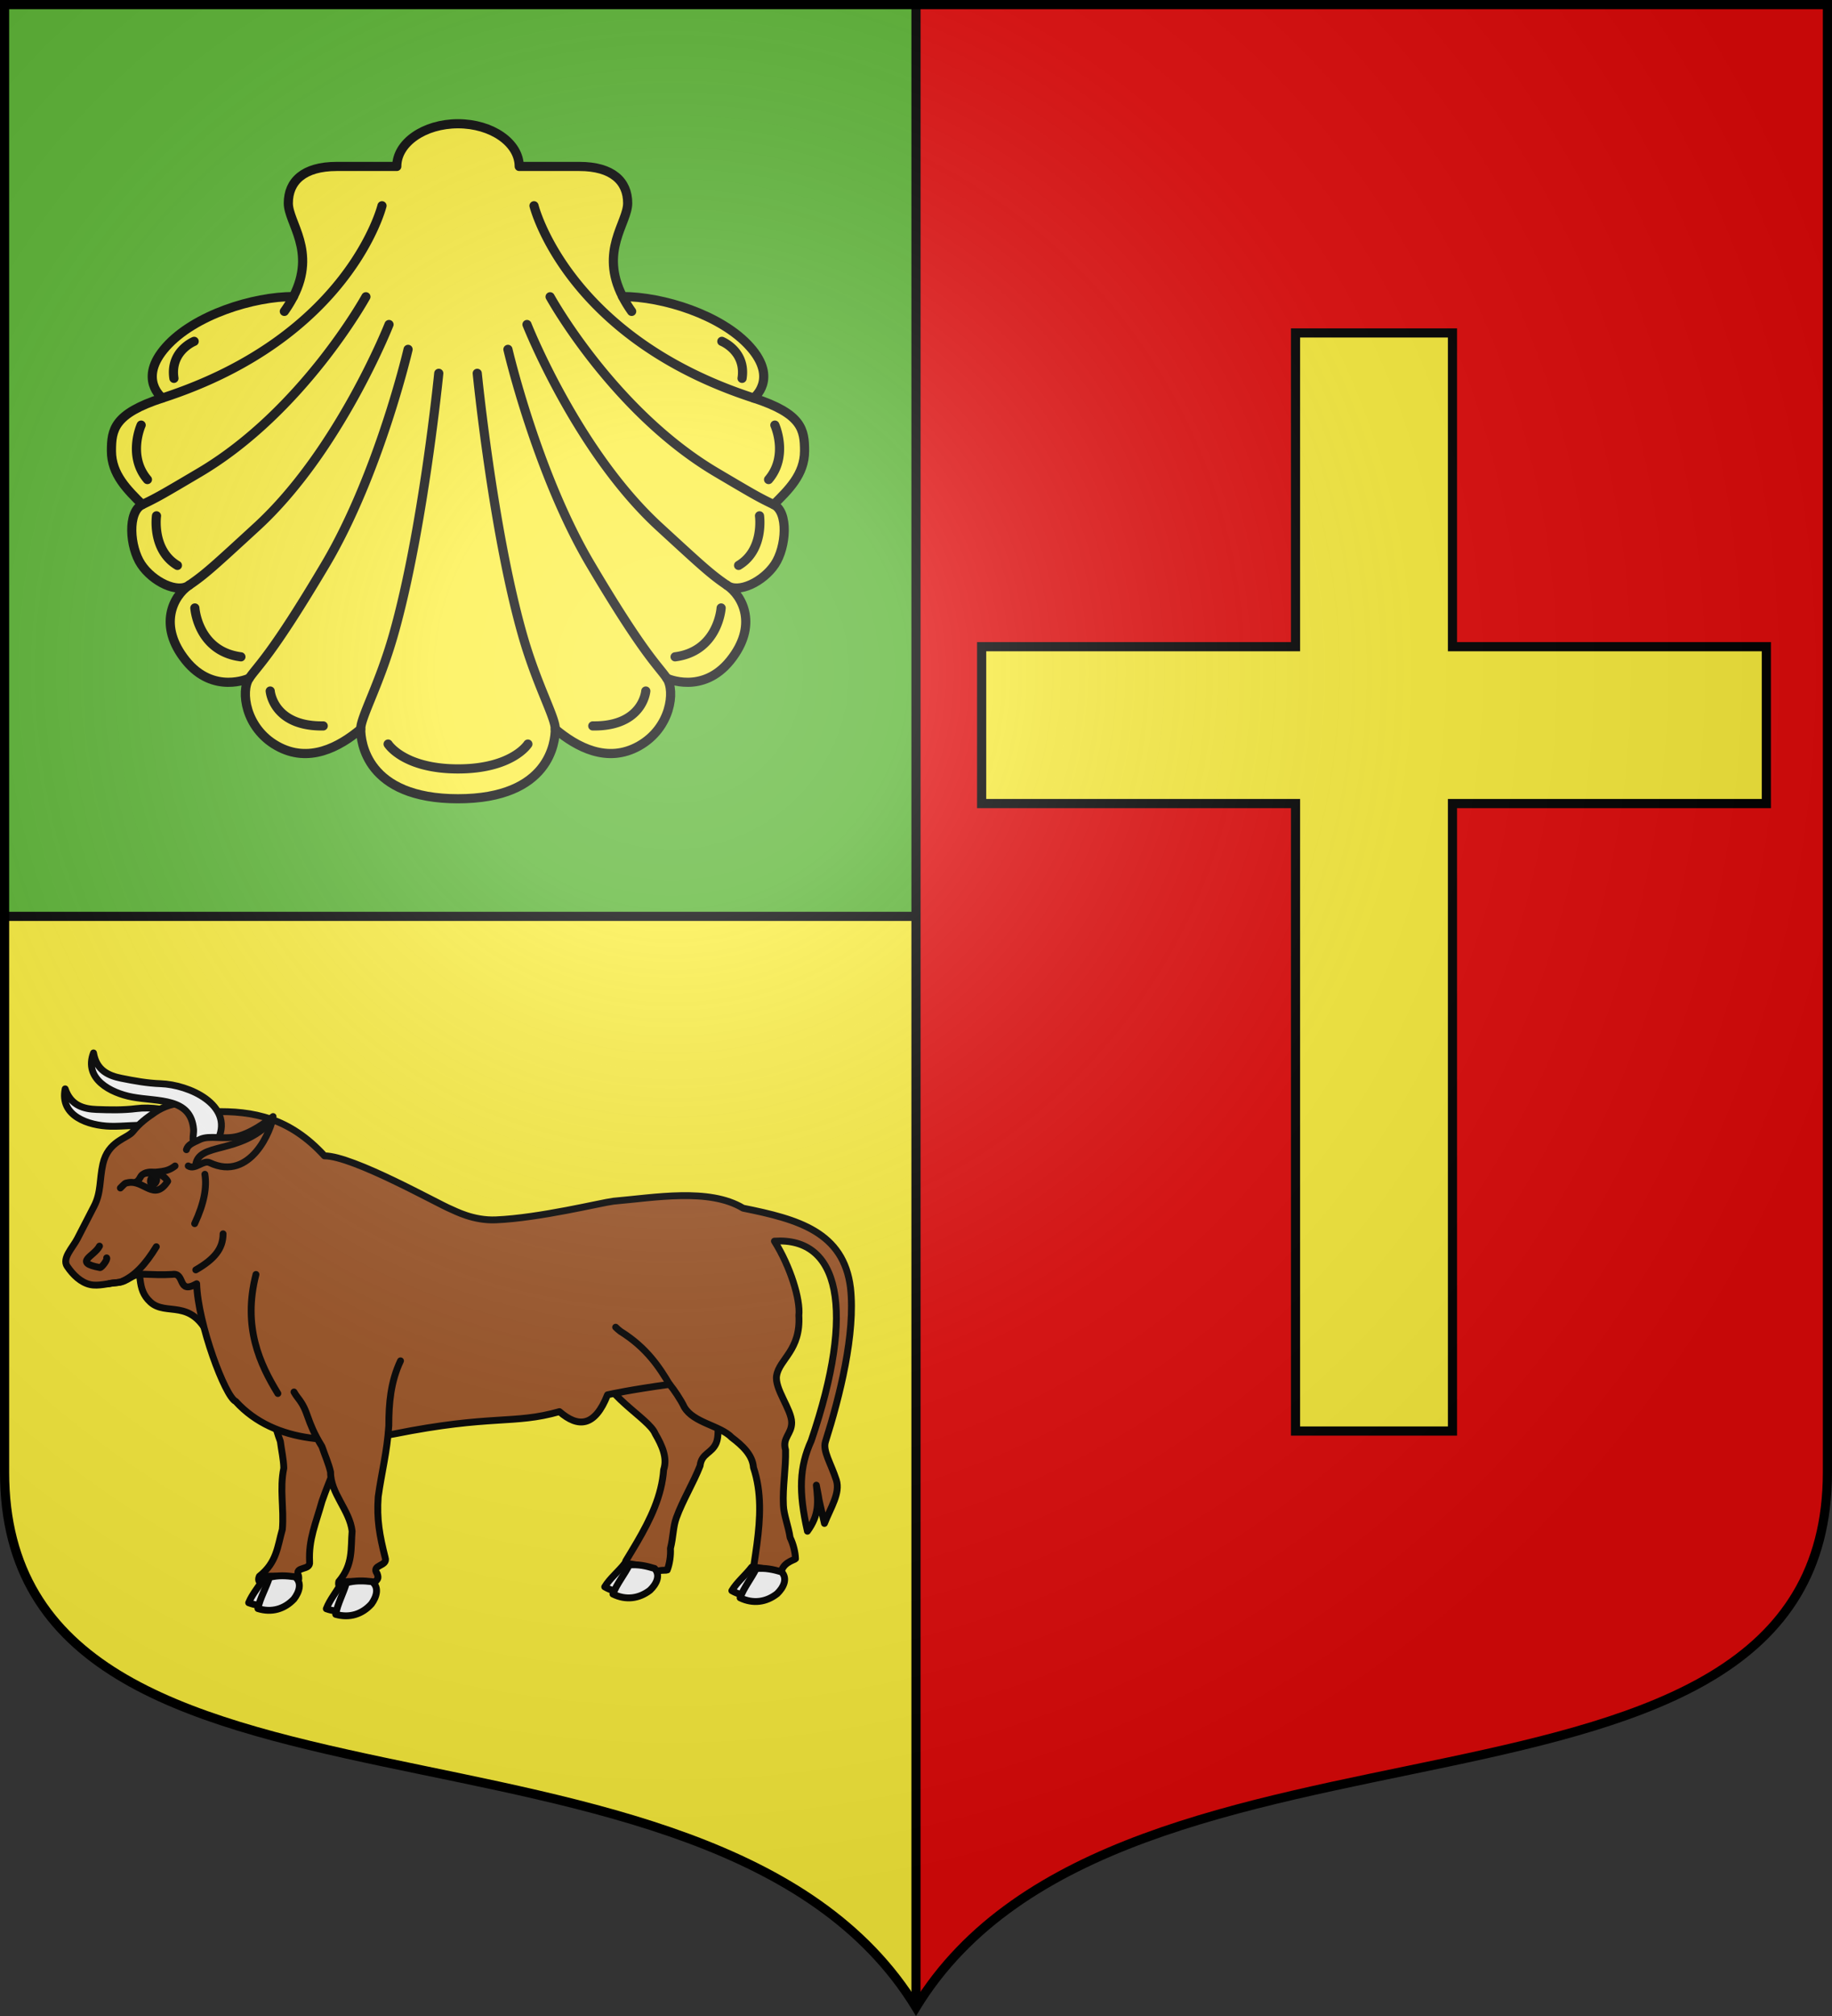
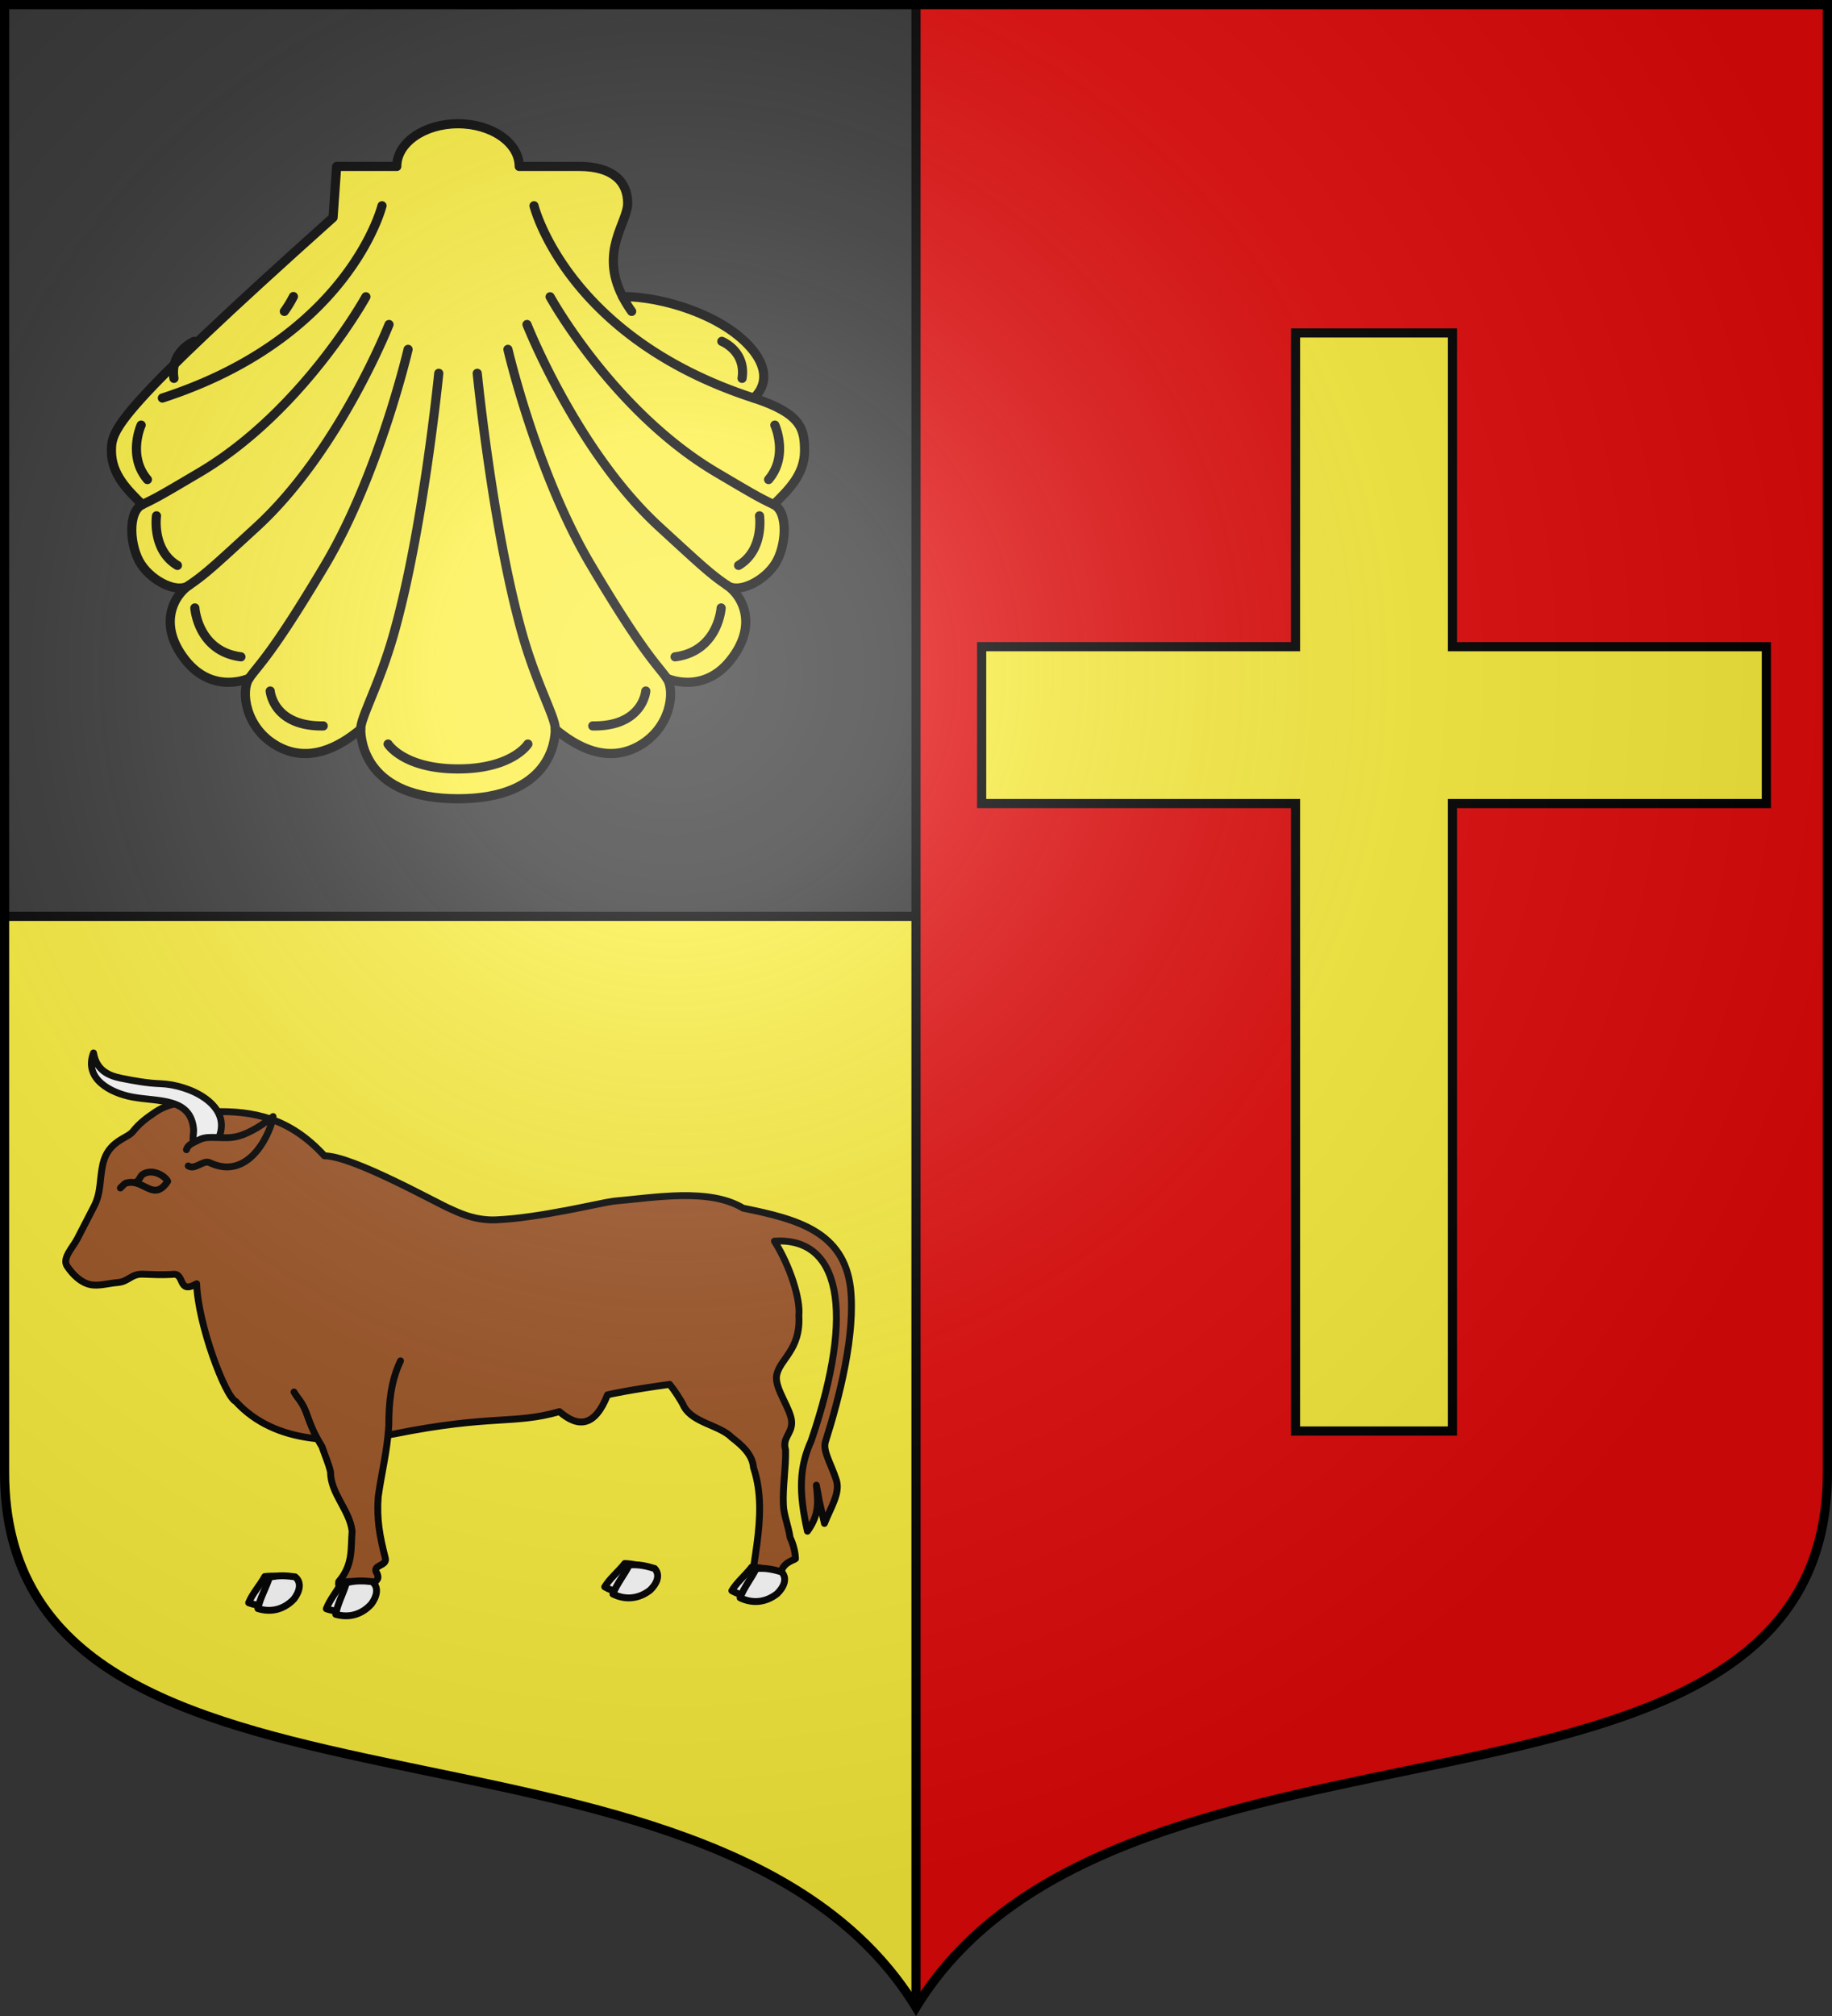
<svg xmlns="http://www.w3.org/2000/svg" width="600" height="660">
  <rect width="100%" height="100%" fill="#333333" stroke="none" />
  <radialGradient id="a" cx="220" cy="220" r="405" gradientUnits="userSpaceOnUse">
    <stop offset="0" stop-color="#fff" stop-opacity=".31" />
    <stop offset=".19" stop-color="#fff" stop-opacity=".25" />
    <stop offset=".6" stop-color="#6b6b6b" stop-opacity=".125" />
    <stop offset="1" stop-opacity=".125" />
  </radialGradient>
  <path fill="#fcef3c" d="M1.5 300v181.99C1.5 610.772 233.14 547.8 300 657.12V300z" />
-   <path fill="#5ab532" d="M1.5 1.5V300H300V1.5z" />
  <path fill="#e20909" d="M300 1.5v655.621c66.86-109.322 298.5-46.347 298.5-175.13V1.5z" />
  <g stroke="#000">
    <g stroke-linecap="round" stroke-linejoin="round" stroke-width="3">
-       <path fill="#fcef3c" d="M150.001 261.5c30.197 0 31.864-18.826 31.864-22.801 7.002 5.867 17.03 11.353 27.436 5.487 10.407-5.865 11.92-17.977 9.082-22.14 0 0 11.73 5.488 20.813-5.866s4.164-21.002-1.135-24.599c3.783 2.838 11.92-1.135 15.704-6.813 3.784-5.676 4.54-17.22-.375-19.572 4.758-4.758 10.11-9.813 10.11-17.544 0-7.005-.8-12.192-16.682-17.344 0 0 8.187-6.2-1.17-16.727s-28.656-16.49-41.745-16.49c-7.664-14.953 1.67-24.098 1.67-30.574 0-7.15-5.004-12.026-15.827-12.026h-19.694c0-7.72-8.977-13.976-20.052-13.976s-20.052 6.256-20.052 13.976h-19.694c-10.822 0-15.827 4.876-15.827 12.026 0 6.476 9.335 15.62 1.67 30.574-13.088 0-32.389 5.962-41.746 16.49s-1.17 16.727-1.17 16.727C37.3 135.46 36.5 140.646 36.5 147.652c0 7.731 5.352 12.786 10.109 17.544-4.916 2.354-4.158 13.896-.374 19.572 3.783 5.678 11.92 9.651 15.704 6.813-5.297 3.596-10.218 13.246-1.136 24.599s20.813 5.867 20.813 5.867c-2.836 4.164-1.324 16.274 9.084 22.14s20.433.379 27.435-5.488c0 3.975 1.67 22.801 31.866 22.801" />
+       <path fill="#fcef3c" d="M150.001 261.5c30.197 0 31.864-18.826 31.864-22.801 7.002 5.867 17.03 11.353 27.436 5.487 10.407-5.865 11.92-17.977 9.082-22.14 0 0 11.73 5.488 20.813-5.866s4.164-21.002-1.135-24.599c3.783 2.838 11.92-1.135 15.704-6.813 3.784-5.676 4.54-17.22-.375-19.572 4.758-4.758 10.11-9.813 10.11-17.544 0-7.005-.8-12.192-16.682-17.344 0 0 8.187-6.2-1.17-16.727s-28.656-16.49-41.745-16.49c-7.664-14.953 1.67-24.098 1.67-30.574 0-7.15-5.004-12.026-15.827-12.026h-19.694c0-7.72-8.977-13.976-20.052-13.976s-20.052 6.256-20.052 13.976h-19.694s-1.17 16.727-1.17 16.727C37.3 135.46 36.5 140.646 36.5 147.652c0 7.731 5.352 12.786 10.109 17.544-4.916 2.354-4.158 13.896-.374 19.572 3.783 5.678 11.92 9.651 15.704 6.813-5.297 3.596-10.218 13.246-1.136 24.599s20.813 5.867 20.813 5.867c-2.836 4.164-1.324 16.274 9.084 22.14s20.433.379 27.435-5.488c0 3.975 1.67 22.801 31.866 22.801" />
      <path fill="none" d="M172.891 243.595s-5.11 8.133-22.89 8.133-22.89-8.133-22.89-8.133m84.394-17.366s-.915 11.654-17.365 11.425m42.041-38.616s-.914 14.167-15.08 15.995m27.647-46.157s1.599 11.196-6.855 16.224m11.882-45.929s4.568 10.055-2.056 17.823m-15.309-45.242s7.997 3.2 6.626 12.11M88.496 226.23s.914 11.654 17.364 11.425m-42.04-38.616s.914 14.167 15.08 15.995m-27.647-46.157s-1.599 11.196 6.854 16.224m-11.88-45.929s-4.57 10.055 2.055 17.823m15.309-45.242s-7.997 3.2-6.626 12.11m146.939-26.771a40 40 0 0 0 2.97 4.852m39.945 28.365c-61.359-19.905-71.925-62.943-71.925-62.943m5.27 29.793s20.652 37.515 54.492 57.524c12.163 7.192 13.82 8.16 18.735 10.513m-80.797-58.953s16.318 41.437 43.329 66.228c13.813 12.677 16.84 15.516 22.138 19.111M166.35 114.38s9.46 40.682 27.057 70.39 22.139 33.113 24.977 37.277M96.096 97.09a40 40 0 0 1-2.969 4.852m-39.944 28.365c61.359-19.905 71.925-62.943 71.925-62.943m-5.27 29.793s-20.652 37.515-54.492 57.524c-12.163 7.192-13.82 8.16-18.736 10.513m80.798-58.953s-16.319 41.437-43.33 66.228c-13.812 12.677-16.84 15.516-22.137 19.111m71.71-77.202s-9.46 40.682-27.057 70.39-22.139 33.113-24.977 37.277m74.686-99.826s5.103 51.392 14.778 85.445c4.73 16.652 10.784 27.058 10.784 31.034m-38.166-116.48s-5.103 51.393-14.778 85.446c-4.73 16.652-10.785 27.058-10.785 31.034" />
    </g>
    <path fill="#fcef3c" stroke-width="3" d="M321.5 211.714h102.8V109h51.4v102.714h102.8v51.357H475.7V468.5h-51.4V263.071H321.5z" />
-     <path fill="#9d5324" fill-rule="evenodd" stroke-linecap="round" stroke-linejoin="round" stroke-width="2.25" d="M195.943 446.156c.802 10.29 16.607 18.058 18.652 23.23 2.159 3.706 4.095 7.84 2.762 11.771-.615 8.545-4.339 16.212-8.704 23.71-1.203 2.067-2.455 4.121-3.704 6.178-1.44 3.752 4.234 5.274 6.94 6.37 1.577-4.102 6.116-3.148 6.634-3.413.75-1.903 1.2-4.725 1.05-7.062.957-3.759.842-7.093 1.951-10.076 2.044-5.655 5.582-11.404 7.762-17.001.479-4.143 3.848-3.986 5.31-7.52 1.635-4.05-.964-12.34 1.378-16.068 2.929-4.661 10.531-4.601 14.333-15.392M121.386 449.284c-4.516 6.078-6.492 12.869-7.943 20.083-2.276 8.439-5.349 14.57-7.973 22.11-1.99 7.153-4.443 12.444-4.075 19.802.406 3.09-5.093 1.26-3.613 4.65.276 1.855-.19 1.704-1.901 3.061-2.859-.618-6.571.112-8.895-1.84-1.157 1.798-2.94.88-2.032-1.122 5.773-4.557 5.944-9.888 7.524-15.334.581-6.9-.951-13.215.469-20.05-.078-2.933-.714-5.576-1.13-8.774-3.56-9.611-1.821-11.828-4.638-17.268-.313-.653-.603-1.319-.818-2.01M44.146 408.56c2.586 8.322.337 13.349 5.124 17.725 5.19 4.744 13.244-1.492 19.331 11.34l7.32-39.146z" />
-     <path fill="#fff" fill-rule="evenodd" stroke-linecap="round" stroke-linejoin="round" stroke-width="2.25" d="M21.344 356.48c1.897 5.551 6.167 6.581 10.32 6.74 4.307.165 8.693.259 12.993-.286 9.313-1.18 24.583 3.048 21.6 14.666-.588 2.29-4.037 2.964-6.31 3.19-2.494.248-1.808-3.12-2.213-4.756-2.545-10.287-12.854-7.095-21.567-7.318-7.162-.183-16.664-3.33-14.823-12.236" />
    <path fill="#9d5324" fill-rule="evenodd" stroke-linecap="round" stroke-linejoin="round" stroke-width="2.25" d="M270.335 472.007c-.93 2.978 1.776 7.031 3.56 12.496 1.401 4.293-1.887 9.097-3.882 14.238-2.94-12.711-.989-4.294-2.648-12.522.602 5.614.992 9.633-2.923 15.07-2.942-13.014-2.64-21.037 1.252-29.629 14.707-43.179 9.155-66.715-12.063-65.33 5.183 8.214 8.57 19.091 8.007 24.333.656 11.415-6.386 14.262-7.29 19.683-.724 4.336 4.878 11 4.933 15.363.014 3.821-3.157 4.963-2 8.97.15 6.001-1.007 12.113-.71 18.114.127 3.177 1.631 6.76 2.2 10.596 1.04 2.101 1.714 4.878 1.757 6.921-.376.443-4.936 1.294-4.808 5.685-2.922.02-8.75.781-8.868-3.234.359-2.375.722-4.75 1.035-7.118 1.134-8.59 1.611-17.09-1.12-25.215-.288-4.138-3.672-7.217-7.097-9.815-3.885-3.995-12.506-4.726-15.569-9.972-1.1-2.35-3.439-5.8-4.795-7.425-12.703 1.742-19.374 3.19-20.337 3.426-4.142 10.526-9.597 10.836-15.747 5.5-14.973 4.281-22.137.89-54.164 7.312-17.613 3.31-38.825 3.644-51.852-10.652-3.413-1.441-12.406-25.402-12.794-38.525-6.447 3.68-3.625-3.78-7.983-3.061-3.235.21-6.516.039-9.762-.07-3.64-.122-4.626 2.44-8.028 2.722-3.324.275-6.388 1.278-9.085.684-3.027-.666-5.592-3.096-7.548-5.988-1.767-2.612 1.829-6.113 3.329-9.023l5.497-10.666c2.335-4.53 1.713-8.639 2.863-13.78 1.696-7.576 7.963-8.325 9.797-10.613 2.187-2.729 4.339-4.35 7.302-6.355 5.907-3.999 13-3.915 18.854-.16 13.415-.412 25.348 2.101 36.613 14.438v0c9.381 0 37.465 15.876 41.375 17.43 1.341.534 7.301 3.849 14.804 3.528 14.355-.615 34.357-5.6 38.464-6.111 13.48-1.153 31.324-4.45 42.476 2.287 18 3.618 32.947 7.751 35.174 26.122 1.662 14.925-3.522 35.543-8.219 50.346" />
    <path fill="#9d5324" fill-rule="evenodd" stroke-linecap="round" stroke-linejoin="round" stroke-width="2.25" d="M131.173 445.514c-3.232 6.84-3.833 13.883-3.836 21.24-.57 8.719-2.376 15.329-3.465 23.234-.543 7.402.467 12.79 2.277 19.934 1.006 2.952-4.747 2.227-2.628 5.262.636 1.767.15 1.71-1.262 3.373-2.925-.05-6.422 1.389-9.084-.073-.781 1.988-2.71 1.435-2.214-.705 4.764-5.593 3.882-10.854 4.359-16.502-.788-6.88-7.096-12.357-7.049-19.337-.653-2.861-1.798-5.329-2.834-8.384-5.384-8.732-4.116-11.245-7.95-16.032-.435-.579-.85-1.175-1.198-1.812" />
    <path fill="#fff" fill-rule="evenodd" stroke-linecap="round" stroke-linejoin="round" stroke-width="2.25" d="M30.625 344.708c.98 5.78 5.03 7.476 9.104 8.293 4.225.847 8.54 1.636 12.871 1.781 9.384.315 23.778 6.914 18.965 17.91-.948 2.166-4.46 2.284-6.741 2.146-2.502-.151-1.283-3.368-1.42-5.047-.859-10.56-11.549-9.045-20.114-10.65-7.04-1.318-15.914-5.935-12.665-14.433" />
    <path fill="none" stroke-linecap="round" stroke-linejoin="round" stroke-width="2.25" d="M39.421 388.93c1.58-1.551 1.359-1.56 2.647-1.776 5.17-.863 8.393 6.31 12.849-.417-.824-1.765-5.22-4.465-8.38-2.106-.756.563-1.017 2.825-3.295 2.458" />
  </g>
-   <ellipse cx="-172.517" cy="-350.099" rx="2.09" ry="2.556" transform="matrix(-.947 -.32 .323 -.946 0 0)" />
  <path d="M61.06 376.39c.456-1.608 1.888-2.18 4.484-3.383 3.132-1.451 7.897.2 12.38-1.01 4.327-1.166 8.488-4.1 11.51-6.46-.401 3.94-7.251 21.509-20.782 15.1-2.081-.985-4.787 2.493-7 1.064" style="fill:#9d5324;fill-rule:evenodd;stroke:#000;stroke-width:2.25;stroke-linecap:round;stroke-linejoin:round" />
  <g style="fill:#fff;fill-rule:evenodd;stroke:#000;stroke-width:2.248;stroke-linecap:round;stroke-linejoin:round">
    <path d="M239.563 520.506c3.979 2.272 8.344 2.217 12.254.208 2.284-1.468 4.186-3.825 2.403-6.03-2.676-1.034-5.185-1.805-8.17-1.872-1.952 2.587-4.857 4.938-6.487 7.694m-132.678 5.914c4.315 1.55 8.604.743 12.104-1.91 1.993-1.84 3.454-4.49 1.313-6.355-2.816-.555-5.422-.881-8.373-.433-1.47 2.886-3.92 5.702-5.044 8.698m-25.405-1.97c4.274 1.662 8.583.964 12.15-1.6 2.04-1.787 3.57-4.399 1.477-6.317-2.8-.628-5.396-1.02-8.358-.648-1.544 2.847-4.067 5.6-5.269 8.566m116.494-5.195c3.96 2.305 8.325 2.285 12.251.308 2.296-1.449 4.218-3.79 2.453-6.01-2.667-1.056-5.17-1.847-8.154-1.94-1.973 2.573-4.898 4.899-6.55 7.642" transform="matrix(1.001 0 0 1.001 -.119 -.267)" />
    <path d="M242.27 522.838c4.26 2.061 8.555 1.438 12.108-1.339 2.032-1.955 3.555-4.868 1.468-7.136-2.79-.826-5.38-1.376-8.33-1.07-1.538 3.18-4.051 6.215-5.246 9.545m-132.313 5.41c4.556 1.295 8.677-.06 11.691-3.408 1.66-2.276 2.65-5.408.2-7.281-2.893-.331-5.539-.427-8.392.385-.958 3.397-2.903 6.819-3.499 10.305m-25.452-1.89c4.52 1.41 8.675.162 11.775-3.108 1.718-2.233 2.79-5.338.388-7.274-2.883-.405-5.525-.568-8.398.17-1.047 3.372-3.08 6.742-3.765 10.212m116.156-4.75c4.243 2.097 8.543 1.509 12.12-1.239 2.047-1.938 3.594-4.839 1.526-7.124-2.784-.848-5.368-1.42-8.322-1.137-1.564 3.167-4.101 6.18-5.324 9.5" transform="matrix(1.001 0 0 1.001 -.119 -.267)" />
  </g>
-   <path fill="none" stroke="#000" stroke-linecap="round" stroke-linejoin="round" stroke-width="2.25" d="M73.056 403.93c0 4.893-2.876 8.325-8.934 11.81m-.031-34.4c1.08-7.497 14.175-3.266 24.676-14.116M35.76 420.236c1.481-.395 2.873-.139 4.2-.718 4.143-1.806 7.65-5.499 11.234-11.365m-18.608-.198c-1.683 3.348-8.826 5.356.166 7.028.476.089 2.554-2.577 2.185-3.178M67.1 384.438c.683 4.195-.207 9.432-3.346 16.16m20.078 16.634c-4.427 17.186 1.298 29.369 7.171 38.972m110.629-21.703c.5.5 1.038.962 1.603 1.388 8.622 5.376 12.767 11.8 16.167 17.537m-171.9-69.29c4.528-.693 6.928-.165 9.829-2.423" />
  <path fill="none" stroke="#000" stroke-width="3" d="M300 657.12V1.5M1.5 300H300" />
  <path fill="url(#a)" d="M1.5 1.5V483c0 129.055 231.64 65.948 298.5 175.5 66.86-109.552 298.5-46.445 298.5-175.5V1.5z" />
  <path fill="none" stroke="#000" stroke-width="3" d="M1.5 1.5v480.492c0 128.785 231.64 65.81 298.5 175.133 66.86-109.323 298.5-46.348 298.5-175.133V1.5z" />
</svg>